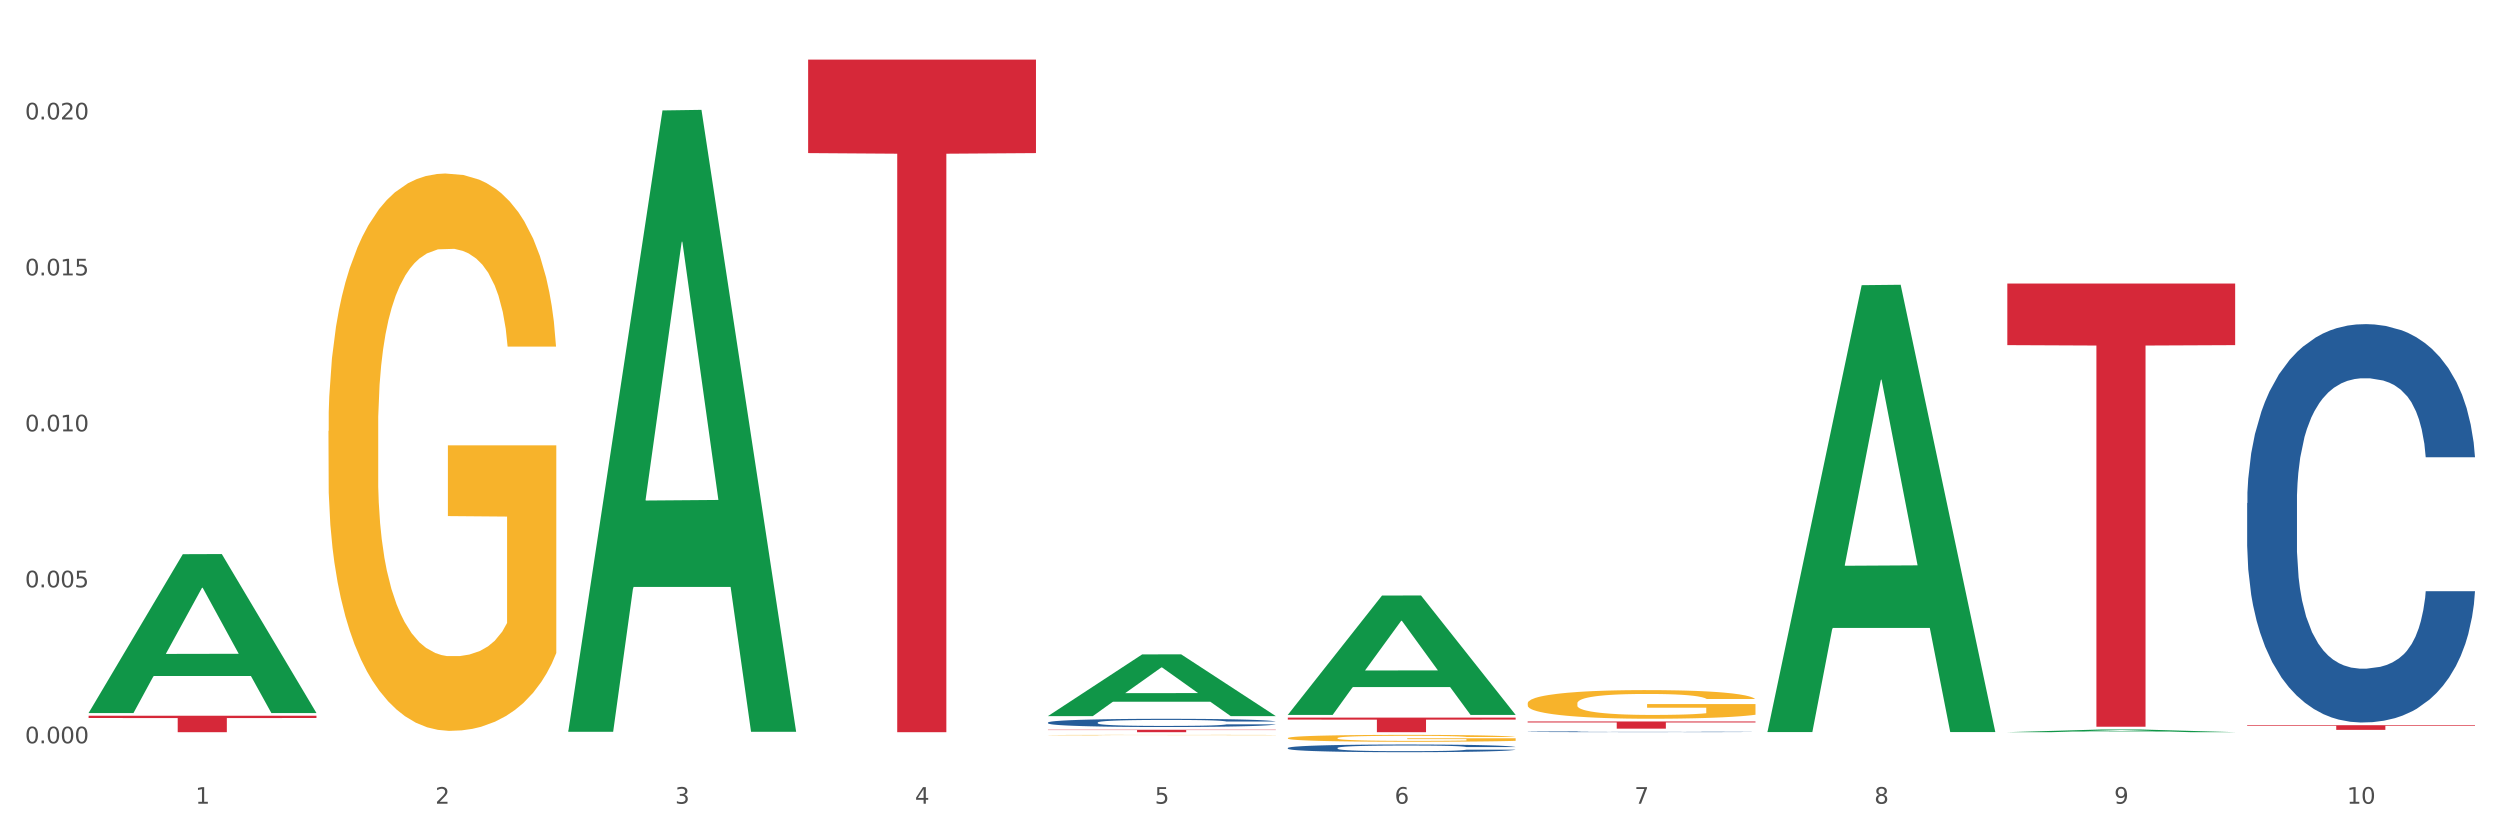
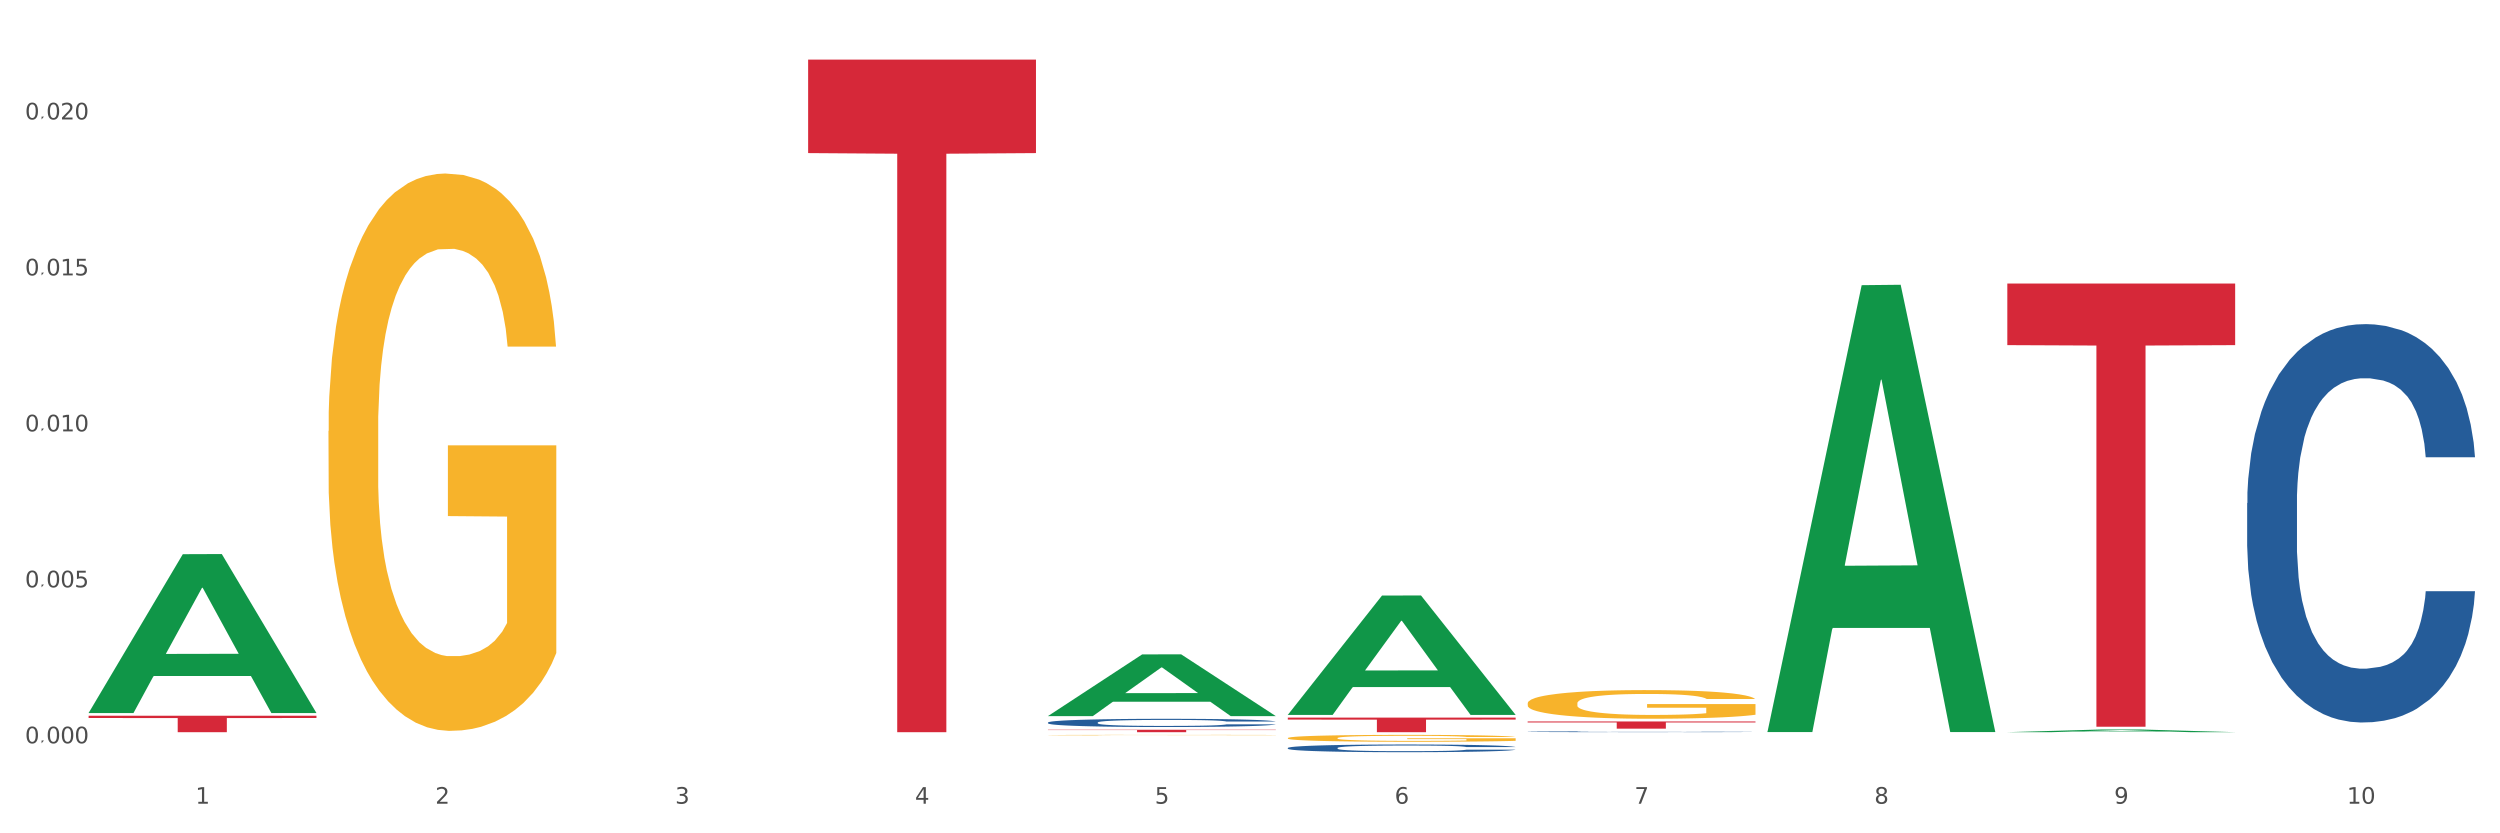
<svg xmlns="http://www.w3.org/2000/svg" xmlns:xlink="http://www.w3.org/1999/xlink" width="1080pt" height="360pt" viewBox="0 0 1080 360" version="1.1">
  <rect x="0" y="0" width="1080" height="360" fill="#333333" stroke="none" />
  <defs>
    <style type="text/css">*{stroke-linejoin: round; stroke-linecap: butt}</style>
  </defs>
  <g id="figure_1">
    <g id="patch_1">
      <path d="M 0 360  L 1080 360  L 1080 0  L 0 0  z " style="fill: #ffffff; stroke: #ffffff; stroke-linejoin: miter" />
    </g>
    <g id="axes_1">
      <g id="matplotlib.axis_1">
        <g id="xtick_1">
          <g id="text_1">
            <g style="fill: #4d4d4d" transform="translate(84.444 347.204) scale(0.096 -0.096)">
              <defs>
                <path id="DejaVuSans-31" d="M 794 531  L 1825 531  L 1825 4091  L 703 3866  L 703 4441  L 1819 4666  L 2450 4666  L 2450 531  L 3481 531  L 3481 0  L 794 0  L 794 531  z " transform="scale(0.016)" />
              </defs>
              <use xlink:href="#DejaVuSans-31" />
            </g>
          </g>
        </g>
        <g id="xtick_2">
          <g id="text_2">
            <g style="fill: #4d4d4d" transform="translate(188.053 347.204) scale(0.096 -0.096)">
              <defs>
                <path id="DejaVuSans-32" d="M 1228 531  L 3431 531  L 3431 0  L 469 0  L 469 531  Q 828 903 1448 1529  Q 2069 2156 2228 2338  Q 2531 2678 2651 2914  Q 2772 3150 2772 3378  Q 2772 3750 2511 3984  Q 2250 4219 1831 4219  Q 1534 4219 1204 4116  Q 875 4013 500 3803  L 500 4441  Q 881 4594 1212 4672  Q 1544 4750 1819 4750  Q 2544 4750 2975 4387  Q 3406 4025 3406 3419  Q 3406 3131 3298 2873  Q 3191 2616 2906 2266  Q 2828 2175 2409 1742  Q 1991 1309 1228 531  z " transform="scale(0.016)" />
              </defs>
              <use xlink:href="#DejaVuSans-32" />
            </g>
          </g>
        </g>
        <g id="xtick_3">
          <g id="text_3">
            <g style="fill: #4d4d4d" transform="translate(291.663 347.204) scale(0.096 -0.096)">
              <defs>
                <path id="DejaVuSans-33" d="M 2597 2516  Q 3050 2419 3304 2112  Q 3559 1806 3559 1356  Q 3559 666 3084 287  Q 2609 -91 1734 -91  Q 1441 -91 1130 -33  Q 819 25 488 141  L 488 750  Q 750 597 1062 519  Q 1375 441 1716 441  Q 2309 441 2620 675  Q 2931 909 2931 1356  Q 2931 1769 2642 2001  Q 2353 2234 1838 2234  L 1294 2234  L 1294 2753  L 1863 2753  Q 2328 2753 2575 2939  Q 2822 3125 2822 3475  Q 2822 3834 2567 4026  Q 2313 4219 1838 4219  Q 1578 4219 1281 4162  Q 984 4106 628 3988  L 628 4550  Q 988 4650 1302 4700  Q 1616 4750 1894 4750  Q 2613 4750 3031 4423  Q 3450 4097 3450 3541  Q 3450 3153 3228 2886  Q 3006 2619 2597 2516  z " transform="scale(0.016)" />
              </defs>
              <use xlink:href="#DejaVuSans-33" />
            </g>
          </g>
        </g>
        <g id="xtick_4">
          <g id="text_4">
            <g style="fill: #4d4d4d" transform="translate(395.273 347.204) scale(0.096 -0.096)">
              <defs>
                <path id="DejaVuSans-34" d="M 2419 4116  L 825 1625  L 2419 1625  L 2419 4116  z M 2253 4666  L 3047 4666  L 3047 1625  L 3713 1625  L 3713 1100  L 3047 1100  L 3047 0  L 2419 0  L 2419 1100  L 313 1100  L 313 1709  L 2253 4666  z " transform="scale(0.016)" />
              </defs>
              <use xlink:href="#DejaVuSans-34" />
            </g>
          </g>
        </g>
        <g id="xtick_5">
          <g id="text_5">
            <g style="fill: #4d4d4d" transform="translate(498.883 347.204) scale(0.096 -0.096)">
              <defs>
                <path id="DejaVuSans-35" d="M 691 4666  L 3169 4666  L 3169 4134  L 1269 4134  L 1269 2991  Q 1406 3038 1543 3061  Q 1681 3084 1819 3084  Q 2600 3084 3056 2656  Q 3513 2228 3513 1497  Q 3513 744 3044 326  Q 2575 -91 1722 -91  Q 1428 -91 1123 -41  Q 819 9 494 109  L 494 744  Q 775 591 1075 516  Q 1375 441 1709 441  Q 2250 441 2565 725  Q 2881 1009 2881 1497  Q 2881 1984 2565 2268  Q 2250 2553 1709 2553  Q 1456 2553 1204 2497  Q 953 2441 691 2322  L 691 4666  z " transform="scale(0.016)" />
              </defs>
              <use xlink:href="#DejaVuSans-35" />
            </g>
          </g>
        </g>
        <g id="xtick_6">
          <g id="text_6">
            <g style="fill: #4d4d4d" transform="translate(602.492 347.204) scale(0.096 -0.096)">
              <defs>
                <path id="DejaVuSans-36" d="M 2113 2584  Q 1688 2584 1439 2293  Q 1191 2003 1191 1497  Q 1191 994 1439 701  Q 1688 409 2113 409  Q 2538 409 2786 701  Q 3034 994 3034 1497  Q 3034 2003 2786 2293  Q 2538 2584 2113 2584  z M 3366 4563  L 3366 3988  Q 3128 4100 2886 4159  Q 2644 4219 2406 4219  Q 1781 4219 1451 3797  Q 1122 3375 1075 2522  Q 1259 2794 1537 2939  Q 1816 3084 2150 3084  Q 2853 3084 3261 2657  Q 3669 2231 3669 1497  Q 3669 778 3244 343  Q 2819 -91 2113 -91  Q 1303 -91 875 529  Q 447 1150 447 2328  Q 447 3434 972 4092  Q 1497 4750 2381 4750  Q 2619 4750 2861 4703  Q 3103 4656 3366 4563  z " transform="scale(0.016)" />
              </defs>
              <use xlink:href="#DejaVuSans-36" />
            </g>
          </g>
        </g>
        <g id="xtick_7">
          <g id="text_7">
            <g style="fill: #4d4d4d" transform="translate(706.102 347.204) scale(0.096 -0.096)">
              <defs>
                <path id="DejaVuSans-37" d="M 525 4666  L 3525 4666  L 3525 4397  L 1831 0  L 1172 0  L 2766 4134  L 525 4134  L 525 4666  z " transform="scale(0.016)" />
              </defs>
              <use xlink:href="#DejaVuSans-37" />
            </g>
          </g>
        </g>
        <g id="xtick_8">
          <g id="text_8">
            <g style="fill: #4d4d4d" transform="translate(809.712 347.204) scale(0.096 -0.096)">
              <defs>
                <path id="DejaVuSans-38" d="M 2034 2216  Q 1584 2216 1326 1975  Q 1069 1734 1069 1313  Q 1069 891 1326 650  Q 1584 409 2034 409  Q 2484 409 2743 651  Q 3003 894 3003 1313  Q 3003 1734 2745 1975  Q 2488 2216 2034 2216  z M 1403 2484  Q 997 2584 770 2862  Q 544 3141 544 3541  Q 544 4100 942 4425  Q 1341 4750 2034 4750  Q 2731 4750 3128 4425  Q 3525 4100 3525 3541  Q 3525 3141 3298 2862  Q 3072 2584 2669 2484  Q 3125 2378 3379 2068  Q 3634 1759 3634 1313  Q 3634 634 3220 271  Q 2806 -91 2034 -91  Q 1263 -91 848 271  Q 434 634 434 1313  Q 434 1759 690 2068  Q 947 2378 1403 2484  z M 1172 3481  Q 1172 3119 1398 2916  Q 1625 2713 2034 2713  Q 2441 2713 2670 2916  Q 2900 3119 2900 3481  Q 2900 3844 2670 4047  Q 2441 4250 2034 4250  Q 1625 4250 1398 4047  Q 1172 3844 1172 3481  z " transform="scale(0.016)" />
              </defs>
              <use xlink:href="#DejaVuSans-38" />
            </g>
          </g>
        </g>
        <g id="xtick_9">
          <g id="text_9">
            <g style="fill: #4d4d4d" transform="translate(913.322 347.204) scale(0.096 -0.096)">
              <defs>
                <path id="DejaVuSans-39" d="M 703 97  L 703 672  Q 941 559 1184 500  Q 1428 441 1663 441  Q 2288 441 2617 861  Q 2947 1281 2994 2138  Q 2813 1869 2534 1725  Q 2256 1581 1919 1581  Q 1219 1581 811 2004  Q 403 2428 403 3163  Q 403 3881 828 4315  Q 1253 4750 1959 4750  Q 2769 4750 3195 4129  Q 3622 3509 3622 2328  Q 3622 1225 3098 567  Q 2575 -91 1691 -91  Q 1453 -91 1209 -44  Q 966 3 703 97  z M 1959 2075  Q 2384 2075 2632 2365  Q 2881 2656 2881 3163  Q 2881 3666 2632 3958  Q 2384 4250 1959 4250  Q 1534 4250 1286 3958  Q 1038 3666 1038 3163  Q 1038 2656 1286 2365  Q 1534 2075 1959 2075  z " transform="scale(0.016)" />
              </defs>
              <use xlink:href="#DejaVuSans-39" />
            </g>
          </g>
        </g>
        <g id="xtick_10">
          <g id="text_10">
            <g style="fill: #4d4d4d" transform="translate(1013.877 347.204) scale(0.096 -0.096)">
              <defs>
                <path id="DejaVuSans-30" d="M 2034 4250  Q 1547 4250 1301 3770  Q 1056 3291 1056 2328  Q 1056 1369 1301 889  Q 1547 409 2034 409  Q 2525 409 2770 889  Q 3016 1369 3016 2328  Q 3016 3291 2770 3770  Q 2525 4250 2034 4250  z M 2034 4750  Q 2819 4750 3233 4129  Q 3647 3509 3647 2328  Q 3647 1150 3233 529  Q 2819 -91 2034 -91  Q 1250 -91 836 529  Q 422 1150 422 2328  Q 422 3509 836 4129  Q 1250 4750 2034 4750  z " transform="scale(0.016)" />
              </defs>
              <use xlink:href="#DejaVuSans-31" />
              <use xlink:href="#DejaVuSans-30" transform="translate(63.623 0)" />
            </g>
          </g>
        </g>
        <g id="xtick_11" />
        <g id="xtick_12" />
        <g id="xtick_13" />
        <g id="xtick_14" />
        <g id="xtick_15" />
        <g id="xtick_16" />
        <g id="xtick_17" />
        <g id="xtick_18" />
        <g id="xtick_19" />
      </g>
      <g id="matplotlib.axis_2">
        <g id="ytick_1">
          <g id="text_11">
            <g style="fill: #4d4d4d" transform="translate(10.8 321.113) scale(0.096 -0.096)">
              <defs>
-                 <path id="DejaVuSans-2e" d="M 684 794  L 1344 794  L 1344 0  L 684 0  L 684 794  z " transform="scale(0.016)" />
+                 <path id="DejaVuSans-2e" d="M 684 794  L 1344 794  L 684 0  L 684 794  z " transform="scale(0.016)" />
              </defs>
              <use xlink:href="#DejaVuSans-30" />
              <use xlink:href="#DejaVuSans-2e" transform="translate(63.623 0)" />
              <use xlink:href="#DejaVuSans-30" transform="translate(95.41 0)" />
              <use xlink:href="#DejaVuSans-30" transform="translate(159.033 0)" />
              <use xlink:href="#DejaVuSans-30" transform="translate(222.656 0)" />
            </g>
          </g>
        </g>
        <g id="ytick_2">
          <g id="text_12">
            <g style="fill: #4d4d4d" transform="translate(10.8 253.735) scale(0.096 -0.096)">
              <use xlink:href="#DejaVuSans-30" />
              <use xlink:href="#DejaVuSans-2e" transform="translate(63.623 0)" />
              <use xlink:href="#DejaVuSans-30" transform="translate(95.41 0)" />
              <use xlink:href="#DejaVuSans-30" transform="translate(159.033 0)" />
              <use xlink:href="#DejaVuSans-35" transform="translate(222.656 0)" />
            </g>
          </g>
        </g>
        <g id="ytick_3">
          <g id="text_13">
            <g style="fill: #4d4d4d" transform="translate(10.8 186.357) scale(0.096 -0.096)">
              <use xlink:href="#DejaVuSans-30" />
              <use xlink:href="#DejaVuSans-2e" transform="translate(63.623 0)" />
              <use xlink:href="#DejaVuSans-30" transform="translate(95.41 0)" />
              <use xlink:href="#DejaVuSans-31" transform="translate(159.033 0)" />
              <use xlink:href="#DejaVuSans-30" transform="translate(222.656 0)" />
            </g>
          </g>
        </g>
        <g id="ytick_4">
          <g id="text_14">
            <g style="fill: #4d4d4d" transform="translate(10.8 118.98) scale(0.096 -0.096)">
              <use xlink:href="#DejaVuSans-30" />
              <use xlink:href="#DejaVuSans-2e" transform="translate(63.623 0)" />
              <use xlink:href="#DejaVuSans-30" transform="translate(95.41 0)" />
              <use xlink:href="#DejaVuSans-31" transform="translate(159.033 0)" />
              <use xlink:href="#DejaVuSans-35" transform="translate(222.656 0)" />
            </g>
          </g>
        </g>
        <g id="ytick_5">
          <g id="text_15">
            <g style="fill: #4d4d4d" transform="translate(10.8 51.602) scale(0.096 -0.096)">
              <use xlink:href="#DejaVuSans-30" />
              <use xlink:href="#DejaVuSans-2e" transform="translate(63.623 0)" />
              <use xlink:href="#DejaVuSans-30" transform="translate(95.41 0)" />
              <use xlink:href="#DejaVuSans-32" transform="translate(159.033 0)" />
              <use xlink:href="#DejaVuSans-30" transform="translate(222.656 0)" />
            </g>
          </g>
        </g>
        <g id="ytick_6" />
        <g id="ytick_7" />
        <g id="ytick_8" />
        <g id="ytick_9" />
      </g>
      <g id="PolyCollection_1">
        <path d="M 38.283 307.906  L 38.384 307.842  L 78.974 239.411  L 95.818 239.346  L 136.712 308.035  L 117.229 308.035  L 108.401 292.04  L 66.493 292.04  L 66.188 292.298  L 57.664 308.035  L 38.283 308.035  L 38.283 307.906  L 71.769 282.495  L 103.125 282.43  L 87.599 253.987  L 87.396 253.858  L 87.193 254.052  L 71.668 282.43  L 71.769 282.495  L 38.283 307.906  z " clip-path="url(#p5fa7849afd)" style="fill: #109648" />
-         <path d="M 970.771 313.292  L 1069.2 313.292  L 1069.2 313.571  L 1030.481 313.573  L 1030.481 315.296  L 1009.256 315.296  L 1009.256 313.573  L 970.771 313.571  L 970.771 313.294  L 970.771 313.292  z " clip-path="url(#p5fa7849afd)" style="fill: #d62839" />
        <path d="M 867.161 122.485  L 965.59 122.485  L 965.59 149.094  L 926.872 149.274  L 926.872 313.963  L 905.646 313.963  L 905.646 149.274  L 867.161 149.094  L 867.161 122.664  L 867.161 122.485  z " clip-path="url(#p5fa7849afd)" style="fill: #d62839" />
        <path d="M 659.941 311.668  L 758.371 311.668  L 758.371 312.101  L 719.652 312.104  L 719.652 314.778  L 698.427 314.778  L 698.427 312.104  L 659.941 312.101  L 659.941 311.671  L 659.941 311.668  z " clip-path="url(#p5fa7849afd)" style="fill: #d62839" />
        <path d="M 556.332 310.004  L 654.761 310.004  L 654.761 310.879  L 616.042 310.885  L 616.042 316.299  L 594.817 316.299  L 594.817 310.885  L 556.332 310.879  L 556.332 310.01  L 556.332 310.004  z " clip-path="url(#p5fa7849afd)" style="fill: #d62839" />
        <path d="M 452.722 315.242  L 551.151 315.242  L 551.151 315.389  L 512.433 315.39  L 512.433 316.299  L 491.207 316.299  L 491.207 315.39  L 452.722 315.389  L 452.722 315.243  L 452.722 315.242  z " clip-path="url(#p5fa7849afd)" style="fill: #d62839" />
        <path d="M 349.112 25.759  L 447.542 25.759  L 447.542 66.135  L 408.823 66.408  L 408.823 316.299  L 387.598 316.299  L 387.598 66.408  L 349.112 66.135  L 349.112 26.032  L 349.112 25.759  z " clip-path="url(#p5fa7849afd)" style="fill: #d62839" />
        <path d="M 38.283 309.202  L 136.712 309.202  L 136.712 310.188  L 97.994 310.195  L 97.994 316.299  L 76.768 316.299  L 76.768 310.195  L 38.283 310.188  L 38.283 309.209  L 38.283 309.202  z " clip-path="url(#p5fa7849afd)" style="fill: #d62839" />
        <path d="M 452.722 312.121  L 452.838 312.118  L 452.838 312.027  L 453.187 311.904  L 454.467 311.677  L 456.096 311.505  L 458.888 311.304  L 460.401 311.22  L 462.379 311.126  L 466.451 310.973  L 471.105 310.844  L 474.362 310.772  L 476.806 310.727  L 482.274 310.646  L 485.415 310.61  L 488.673 310.581  L 491.465 310.561  L 496.119 310.539  L 499.842 310.529  L 504.147 310.526  L 507.754 310.529  L 512.524 310.542  L 519.505 310.581  L 522.181 310.604  L 525.788 310.643  L 529.511 310.694  L 532.536 310.746  L 536.026 310.821  L 539.633 310.918  L 543.123 311.041  L 545.567 311.155  L 547.545 311.275  L 549.29 311.421  L 550.57 311.579  L 551.151 311.712  L 529.86 311.712  L 529.278 311.592  L 528.115 311.463  L 526.951 311.375  L 525.671 311.304  L 523.693 311.223  L 521.948 311.171  L 519.04 311.109  L 516.364 311.07  L 514.153 311.048  L 511.477 311.028  L 505.776 311.009  L 501.704 311.009  L 499.144 311.015  L 496.003 311.032  L 493.327 311.054  L 490.186 311.093  L 487.742 311.135  L 485.299 311.19  L 483.903 311.229  L 481.809 311.301  L 480.412 311.359  L 478.551 311.459  L 477.504 311.531  L 475.642 311.716  L 474.828 311.852  L 474.479 311.946  L 474.246 312.049  L 474.246 312.555  L 474.944 312.782  L 475.526 312.879  L 476.457 312.99  L 478.202 313.132  L 480.762 313.272  L 483.438 313.372  L 485.648 313.434  L 487.742 313.479  L 489.837 313.515  L 492.396 313.547  L 494.49 313.567  L 497.632 313.586  L 501.355 313.596  L 504.264 313.596  L 510.197 313.58  L 512.873 313.563  L 515.433 313.541  L 518.225 313.505  L 520.436 313.466  L 521.716 313.437  L 523.81 313.375  L 525.439 313.311  L 526.835 313.236  L 527.766 313.171  L 528.813 313.074  L 529.627 312.964  L 529.86 312.905  L 551.151 312.905  L 550.686 313.022  L 549.871 313.135  L 548.243 313.288  L 546.963 313.375  L 544.985 313.482  L 542.891 313.573  L 539.982 313.674  L 537.306 313.748  L 534.514 313.813  L 531.489 313.871  L 526.02 313.952  L 524.042 313.975  L 519.854 314.014  L 516.596 314.037  L 511.826 314.059  L 506.94 314.072  L 501.82 314.076  L 497.283 314.069  L 492.28 314.05  L 489.138 314.03  L 485.648 314.001  L 481.576 313.956  L 477.737 313.901  L 474.13 313.836  L 470.756 313.761  L 467.614 313.677  L 463.542 313.537  L 460.517 313.401  L 458.307 313.275  L 456.794 313.168  L 455.282 313.032  L 454.467 312.938  L 453.187 312.711  L 452.722 312.5  L 452.722 312.121  z " clip-path="url(#p5fa7849afd)" style="fill: #255c99" />
        <path d="M 556.332 323.116  L 556.448 323.113  L 556.448 323.028  L 556.797 322.912  L 558.077 322.7  L 559.706 322.538  L 562.498 322.35  L 564.011 322.271  L 565.989 322.183  L 570.061 322.04  L 574.715 321.918  L 577.972 321.851  L 580.415 321.809  L 585.884 321.733  L 589.025 321.699  L 592.283 321.672  L 595.075 321.654  L 599.729 321.632  L 603.452 321.623  L 607.757 321.62  L 611.364 321.623  L 616.134 321.635  L 623.115 321.672  L 625.791 321.693  L 629.397 321.73  L 633.121 321.778  L 636.146 321.827  L 639.636 321.897  L 643.243 321.988  L 646.733 322.104  L 649.176 322.21  L 651.154 322.323  L 652.899 322.459  L 654.179 322.608  L 654.761 322.733  L 633.47 322.733  L 632.888 322.62  L 631.724 322.499  L 630.561 322.417  L 629.281 322.35  L 627.303 322.274  L 625.558 322.225  L 622.649 322.167  L 619.973 322.131  L 617.763 322.11  L 615.087 322.091  L 609.386 322.073  L 605.314 322.073  L 602.754 322.079  L 599.613 322.094  L 596.937 322.116  L 593.795 322.152  L 591.352 322.192  L 588.909 322.243  L 587.513 322.28  L 585.418 322.347  L 584.022 322.402  L 582.161 322.496  L 581.114 322.563  L 579.252 322.736  L 578.438 322.864  L 578.089 322.952  L 577.856 323.049  L 577.856 323.524  L 578.554 323.736  L 579.136 323.828  L 580.066 323.931  L 581.812 324.065  L 584.371 324.195  L 587.047 324.29  L 589.258 324.347  L 591.352 324.39  L 593.446 324.423  L 596.006 324.454  L 598.1 324.472  L 601.242 324.49  L 604.965 324.5  L 607.873 324.5  L 613.807 324.484  L 616.483 324.469  L 619.043 324.448  L 621.835 324.414  L 624.045 324.378  L 625.325 324.351  L 627.42 324.293  L 629.048 324.232  L 630.445 324.162  L 631.375 324.101  L 632.422 324.01  L 633.237 323.907  L 633.47 323.852  L 654.761 323.852  L 654.296 323.961  L 653.481 324.068  L 651.852 324.211  L 650.573 324.293  L 648.595 324.393  L 646.5 324.478  L 643.592 324.572  L 640.916 324.642  L 638.123 324.703  L 635.098 324.758  L 629.63 324.834  L 627.652 324.855  L 623.464 324.892  L 620.206 324.913  L 615.436 324.934  L 610.549 324.946  L 605.43 324.95  L 600.893 324.943  L 595.89 324.925  L 592.748 324.907  L 589.258 324.88  L 585.186 324.837  L 581.346 324.785  L 577.74 324.725  L 574.365 324.655  L 571.224 324.576  L 567.152 324.445  L 564.127 324.317  L 561.916 324.198  L 560.404 324.098  L 558.891 323.97  L 558.077 323.882  L 556.797 323.669  L 556.332 323.472  L 556.332 323.116  z " clip-path="url(#p5fa7849afd)" style="fill: #255c99" />
        <path d="M 659.941 316.104  L 660.058 316.104  L 660.058 316.095  L 660.407 316.082  L 661.687 316.06  L 663.316 316.042  L 666.108 316.022  L 667.62 316.014  L 669.598 316.005  L 673.67 315.989  L 678.324 315.976  L 681.582 315.969  L 684.025 315.965  L 689.494 315.957  L 692.635 315.953  L 695.893 315.95  L 698.685 315.948  L 703.339 315.946  L 707.062 315.945  L 711.367 315.945  L 714.973 315.945  L 719.744 315.946  L 726.724 315.95  L 729.4 315.952  L 733.007 315.956  L 736.73 315.962  L 739.755 315.967  L 743.246 315.974  L 746.852 315.984  L 750.343 315.996  L 752.786 316.007  L 754.764 316.019  L 756.509 316.034  L 757.789 316.05  L 758.371 316.063  L 737.079 316.063  L 736.498 316.051  L 735.334 316.038  L 734.171 316.029  L 732.891 316.022  L 730.913 316.014  L 729.168 316.009  L 726.259 316.003  L 723.583 315.999  L 721.373 315.997  L 718.697 315.995  L 712.996 315.993  L 708.923 315.993  L 706.364 315.994  L 703.222 315.995  L 700.546 315.997  L 697.405 316.001  L 694.962 316.006  L 692.519 316.011  L 691.122 316.015  L 689.028 316.022  L 687.632 316.028  L 685.77 316.038  L 684.723 316.045  L 682.862 316.063  L 682.047 316.077  L 681.698 316.086  L 681.466 316.097  L 681.466 316.147  L 682.164 316.17  L 682.745 316.18  L 683.676 316.191  L 685.421 316.205  L 687.981 316.219  L 690.657 316.229  L 692.868 316.235  L 694.962 316.239  L 697.056 316.243  L 699.616 316.246  L 701.71 316.248  L 704.851 316.25  L 708.574 316.251  L 711.483 316.251  L 717.417 316.249  L 720.093 316.248  L 722.652 316.246  L 725.445 316.242  L 727.655 316.238  L 728.935 316.235  L 731.029 316.229  L 732.658 316.223  L 734.054 316.215  L 734.985 316.209  L 736.032 316.199  L 736.847 316.188  L 737.079 316.182  L 758.371 316.182  L 757.905 316.194  L 757.091 316.205  L 755.462 316.22  L 754.182 316.229  L 752.204 316.24  L 750.11 316.249  L 747.201 316.259  L 744.526 316.266  L 741.733 316.273  L 738.708 316.279  L 733.24 316.287  L 731.262 316.289  L 727.074 316.293  L 723.816 316.295  L 719.046 316.297  L 714.159 316.299  L 709.04 316.299  L 704.502 316.298  L 699.499 316.296  L 696.358 316.294  L 692.868 316.292  L 688.795 316.287  L 684.956 316.281  L 681.349 316.275  L 677.975 316.268  L 674.834 316.259  L 670.762 316.245  L 667.737 316.232  L 665.526 316.219  L 664.014 316.208  L 662.501 316.195  L 661.687 316.185  L 660.407 316.163  L 659.941 316.142  L 659.941 316.104  z " clip-path="url(#p5fa7849afd)" style="fill: #255c99" />
        <path d="M 970.771 217.347  L 970.887 217.19  L 970.887 212.789  L 971.236 206.816  L 972.516 195.813  L 974.145 187.483  L 976.937 177.738  L 978.45 173.651  L 980.428 169.093  L 984.5 161.706  L 989.154 155.418  L 992.411 151.961  L 994.854 149.76  L 1000.323 145.831  L 1003.464 144.102  L 1006.722 142.687  L 1009.514 141.744  L 1014.168 140.644  L 1017.891 140.172  L 1022.196 140.015  L 1025.803 140.172  L 1030.573 140.801  L 1037.554 142.687  L 1040.23 143.787  L 1043.836 145.673  L 1047.56 148.188  L 1050.585 150.703  L 1054.075 154.318  L 1057.682 159.034  L 1061.172 165.006  L 1063.615 170.508  L 1065.593 176.323  L 1067.338 183.396  L 1068.618 191.098  L 1069.2 197.542  L 1047.909 197.542  L 1047.327 191.727  L 1046.163 185.44  L 1045 181.196  L 1043.72 177.738  L 1041.742 173.808  L 1039.997 171.294  L 1037.088 168.307  L 1034.412 166.421  L 1032.202 165.321  L 1029.526 164.378  L 1023.825 163.435  L 1019.753 163.435  L 1017.193 163.749  L 1014.052 164.535  L 1011.376 165.635  L 1008.234 167.521  L 1005.791 169.565  L 1003.348 172.237  L 1001.952 174.123  L 999.857 177.581  L 998.461 180.41  L 996.6 185.282  L 995.553 188.74  L 993.691 197.699  L 992.877 204.301  L 992.528 208.859  L 992.295 213.889  L 992.295 238.409  L 992.993 249.411  L 993.575 254.127  L 994.505 259.471  L 996.251 266.386  L 998.81 273.145  L 1001.486 278.018  L 1003.697 281.004  L 1005.791 283.205  L 1007.885 284.934  L 1010.445 286.505  L 1012.539 287.448  L 1015.681 288.391  L 1019.404 288.863  L 1022.312 288.863  L 1028.246 288.077  L 1030.922 287.291  L 1033.482 286.191  L 1036.274 284.462  L 1038.484 282.576  L 1039.764 281.161  L 1041.859 278.175  L 1043.487 275.031  L 1044.884 271.416  L 1045.814 268.273  L 1046.861 263.557  L 1047.676 258.213  L 1047.909 255.384  L 1069.2 255.384  L 1068.735 261.042  L 1067.92 266.544  L 1066.291 273.931  L 1065.012 278.175  L 1063.034 283.362  L 1060.939 287.763  L 1058.031 292.635  L 1055.355 296.25  L 1052.562 299.394  L 1049.537 302.223  L 1044.069 306.153  L 1042.091 307.253  L 1037.903 309.139  L 1034.645 310.239  L 1029.875 311.339  L 1024.988 311.968  L 1019.869 312.125  L 1015.332 311.811  L 1010.329 310.868  L 1007.187 309.925  L 1003.697 308.51  L 999.625 306.31  L 995.785 303.638  L 992.179 300.494  L 988.804 296.879  L 985.663 292.792  L 981.591 286.034  L 978.566 279.432  L 976.355 273.302  L 974.843 268.115  L 973.33 261.514  L 972.516 256.956  L 971.236 245.953  L 970.771 235.737  L 970.771 217.347  z " clip-path="url(#p5fa7849afd)" style="fill: #255c99" />
        <path d="M 659.941 303.842  L 660.058 303.831  L 660.058 303.424  L 660.29 303.073  L 661.452 302.225  L 663.195 301.524  L 664.474 301.151  L 665.752 300.846  L 667.263 300.541  L 669.122 300.224  L 672.492 299.761  L 674.584 299.523  L 677.14 299.274  L 681.789 298.913  L 685.159 298.709  L 688.645 298.54  L 694.339 298.336  L 698.058 298.246  L 702.009 298.178  L 706.774 298.133  L 710.376 298.121  L 718.279 298.155  L 725.019 298.257  L 728.273 298.336  L 732.456 298.472  L 734.664 298.562  L 738.267 298.743  L 741.985 298.98  L 744.542 299.184  L 748.377 299.568  L 751.282 299.953  L 753.955 300.428  L 755.349 300.756  L 756.395 301.061  L 757.325 301.411  L 758.255 301.965  L 737.337 301.965  L 736.523 301.57  L 735.245 301.197  L 733.386 300.835  L 731.759 300.609  L 728.97 300.326  L 726.413 300.145  L 723.74 300.009  L 720.487 299.896  L 717.93 299.84  L 714.327 299.795  L 707.239 299.806  L 702.474 299.896  L 699.22 300.009  L 697.128 300.111  L 695.269 300.224  L 693.177 300.382  L 690.737 300.62  L 688.994 300.835  L 687.251 301.106  L 685.856 301.377  L 684.578 301.694  L 683.532 302.033  L 682.719 302.384  L 682.021 302.813  L 681.44 303.526  L 681.44 305.075  L 681.673 305.425  L 682.254 305.889  L 682.951 306.239  L 684.113 306.658  L 685.159 306.94  L 687.134 307.347  L 689.342 307.686  L 691.086 307.901  L 692.829 308.082  L 695.85 308.331  L 699.22 308.534  L 702.125 308.659  L 706.077 308.772  L 708.749 308.817  L 711.074 308.84  L 716.768 308.84  L 720.835 308.806  L 725.367 308.727  L 728.854 308.625  L 731.759 308.5  L 735.013 308.297  L 737.104 308.105  L 737.104 305.742  L 711.538 305.73  L 711.538 304.159  L 758.371 304.159  L 758.371 308.772  L 756.395 309.009  L 754.187 309.224  L 751.863 309.416  L 748.377 309.654  L 744.193 309.88  L 740.475 310.038  L 736.523 310.174  L 731.875 310.298  L 725.832 310.411  L 722.113 310.456  L 717.465 310.49  L 712.003 310.502  L 707.239 310.479  L 702.59 310.423  L 697.71 310.321  L 692.945 310.174  L 689.342 310.027  L 685.74 309.846  L 681.905 309.608  L 678.884 309.382  L 676.559 309.179  L 674.003 308.919  L 671.214 308.58  L 669.122 308.274  L 667.263 307.958  L 665.287 307.551  L 663.893 307.2  L 662.498 306.759  L 661.685 306.431  L 660.755 305.923  L 660.058 305.21  L 659.941 303.842  z " clip-path="url(#p5fa7849afd)" style="fill: #f7b32b" />
        <path d="M 556.332 318.846  L 556.448 318.844  L 556.448 318.745  L 556.68 318.661  L 557.842 318.456  L 559.586 318.287  L 560.864 318.197  L 562.142 318.123  L 563.653 318.05  L 565.512 317.973  L 568.882 317.861  L 570.974 317.804  L 573.531 317.744  L 578.179 317.657  L 581.549 317.608  L 585.035 317.567  L 590.73 317.518  L 594.448 317.496  L 598.4 317.479  L 603.164 317.469  L 606.767 317.466  L 614.669 317.474  L 621.409 317.499  L 624.663 317.518  L 628.846 317.55  L 631.054 317.572  L 634.657 317.616  L 638.375 317.673  L 640.932 317.722  L 644.767 317.815  L 647.672 317.908  L 650.345 318.022  L 651.74 318.101  L 652.785 318.175  L 653.715 318.26  L 654.645 318.393  L 633.727 318.393  L 632.914 318.298  L 631.635 318.208  L 629.776 318.121  L 628.149 318.066  L 625.36 317.998  L 622.803 317.954  L 620.131 317.921  L 616.877 317.894  L 614.32 317.88  L 610.718 317.87  L 603.629 317.872  L 598.864 317.894  L 595.61 317.921  L 593.519 317.946  L 591.659 317.973  L 589.568 318.011  L 587.127 318.069  L 585.384 318.121  L 583.641 318.186  L 582.246 318.252  L 580.968 318.328  L 579.922 318.41  L 579.109 318.494  L 578.412 318.598  L 577.83 318.77  L 577.83 319.144  L 578.063 319.228  L 578.644 319.34  L 579.341 319.425  L 580.503 319.526  L 581.549 319.594  L 583.525 319.692  L 585.733 319.774  L 587.476 319.826  L 589.219 319.869  L 592.24 319.929  L 595.61 319.979  L 598.516 320.009  L 602.467 320.036  L 605.14 320.047  L 607.464 320.052  L 613.158 320.052  L 617.225 320.044  L 621.758 320.025  L 625.244 320  L 628.149 319.97  L 631.403 319.921  L 633.495 319.875  L 633.495 319.305  L 607.929 319.302  L 607.929 318.923  L 654.761 318.923  L 654.761 320.036  L 652.785 320.093  L 650.577 320.145  L 648.253 320.191  L 644.767 320.249  L 640.583 320.303  L 636.865 320.341  L 632.914 320.374  L 628.265 320.404  L 622.222 320.432  L 618.504 320.442  L 613.855 320.451  L 608.394 320.453  L 603.629 320.448  L 598.981 320.434  L 594.1 320.41  L 589.335 320.374  L 585.733 320.339  L 582.13 320.295  L 578.295 320.238  L 575.274 320.183  L 572.95 320.134  L 570.393 320.071  L 567.604 319.99  L 565.512 319.916  L 563.653 319.839  L 561.677 319.741  L 560.283 319.657  L 558.888 319.55  L 558.075 319.471  L 557.145 319.348  L 556.448 319.176  L 556.332 318.846  z " clip-path="url(#p5fa7849afd)" style="fill: #f7b32b" />
        <path d="M 452.722 317.562  L 452.838 317.562  L 452.838 317.555  L 453.071 317.549  L 454.233 317.535  L 455.976 317.523  L 457.254 317.517  L 458.532 317.512  L 460.043 317.507  L 461.903 317.501  L 465.273 317.493  L 467.364 317.489  L 469.921 317.485  L 474.569 317.479  L 477.939 317.476  L 481.426 317.473  L 487.12 317.469  L 490.839 317.468  L 494.79 317.467  L 499.554 317.466  L 503.157 317.466  L 511.059 317.466  L 517.799 317.468  L 521.053 317.469  L 525.237 317.472  L 527.445 317.473  L 531.047 317.476  L 534.766 317.48  L 537.322 317.484  L 541.157 317.49  L 544.062 317.497  L 546.735 317.505  L 548.13 317.51  L 549.176 317.515  L 550.105 317.521  L 551.035 317.531  L 530.117 317.531  L 529.304 317.524  L 528.026 317.518  L 526.166 317.512  L 524.539 317.508  L 521.75 317.503  L 519.194 317.5  L 516.521 317.498  L 513.267 317.496  L 510.71 317.495  L 507.108 317.494  L 500.019 317.494  L 495.255 317.496  L 492.001 317.498  L 489.909 317.499  L 488.05 317.501  L 485.958 317.504  L 483.517 317.508  L 481.774 317.512  L 480.031 317.516  L 478.637 317.521  L 477.358 317.526  L 476.312 317.532  L 475.499 317.538  L 474.802 317.545  L 474.221 317.557  L 474.221 317.583  L 474.453 317.589  L 475.034 317.597  L 475.731 317.603  L 476.894 317.61  L 477.939 317.615  L 479.915 317.622  L 482.123 317.627  L 483.866 317.631  L 485.609 317.634  L 488.631 317.638  L 492.001 317.642  L 494.906 317.644  L 498.857 317.646  L 501.53 317.646  L 503.854 317.647  L 509.548 317.647  L 513.616 317.646  L 518.148 317.645  L 521.634 317.643  L 524.539 317.641  L 527.793 317.638  L 529.885 317.634  L 529.885 317.595  L 504.319 317.594  L 504.319 317.568  L 551.151 317.568  L 551.151 317.646  L 549.176 317.65  L 546.968 317.653  L 544.644 317.657  L 541.157 317.661  L 536.974 317.664  L 533.255 317.667  L 529.304 317.669  L 524.656 317.672  L 518.613 317.673  L 514.894 317.674  L 510.246 317.675  L 504.784 317.675  L 500.019 317.675  L 495.371 317.674  L 490.49 317.672  L 485.725 317.669  L 482.123 317.667  L 478.52 317.664  L 474.686 317.66  L 471.664 317.656  L 469.34 317.653  L 466.783 317.648  L 463.994 317.642  L 461.903 317.637  L 460.043 317.632  L 458.068 317.625  L 456.673 317.619  L 455.279 317.612  L 454.465 317.606  L 453.535 317.598  L 452.838 317.586  L 452.722 317.562  z " clip-path="url(#p5fa7849afd)" style="fill: #f7b32b" />
        <path d="M 141.893 186.221  L 142.009 186.001  L 142.009 178.085  L 142.241 171.268  L 143.403 154.775  L 145.147 141.141  L 146.425 133.885  L 147.703 127.947  L 149.214 122.01  L 151.073 115.853  L 154.443 106.837  L 156.535 102.219  L 159.092 97.381  L 163.74 90.344  L 167.11 86.386  L 170.596 83.087  L 176.291 79.129  L 180.009 77.37  L 183.961 76.051  L 188.725 75.171  L 192.328 74.951  L 200.23 75.611  L 206.97 77.59  L 210.224 79.129  L 214.407 81.768  L 216.615 83.527  L 220.218 87.046  L 223.937 91.664  L 226.493 95.622  L 230.328 103.098  L 233.233 110.575  L 235.906 119.811  L 237.301 126.188  L 238.346 132.125  L 239.276 138.942  L 240.206 149.718  L 219.288 149.718  L 218.475 142.021  L 217.196 134.764  L 215.337 127.727  L 213.71 123.329  L 210.921 117.832  L 208.364 114.313  L 205.692 111.675  L 202.438 109.476  L 199.881 108.376  L 196.279 107.497  L 189.19 107.716  L 184.425 109.476  L 181.171 111.675  L 179.08 113.654  L 177.22 115.853  L 175.129 118.931  L 172.688 123.549  L 170.945 127.727  L 169.202 133.005  L 167.807 138.283  L 166.529 144.44  L 165.483 151.037  L 164.67 157.854  L 163.973 166.21  L 163.391 180.064  L 163.391 210.191  L 163.624 217.008  L 164.205 226.023  L 164.902 232.84  L 166.064 240.977  L 167.11 246.474  L 169.086 254.391  L 171.294 260.988  L 173.037 265.166  L 174.78 268.684  L 177.801 273.522  L 181.171 277.48  L 184.077 279.899  L 188.028 282.098  L 190.701 282.978  L 193.025 283.418  L 198.719 283.418  L 202.786 282.758  L 207.319 281.219  L 210.805 279.24  L 213.71 276.821  L 216.964 272.863  L 219.056 269.124  L 219.056 223.165  L 193.49 222.945  L 193.49 192.379  L 240.322 192.379  L 240.322 282.098  L 238.346 286.716  L 236.138 290.894  L 233.814 294.633  L 230.328 299.251  L 226.144 303.649  L 222.426 306.727  L 218.475 309.366  L 213.826 311.785  L 207.783 313.984  L 204.065 314.864  L 199.416 315.523  L 193.955 315.743  L 189.19 315.304  L 184.542 314.204  L 179.661 312.225  L 174.896 309.366  L 171.294 306.507  L 167.691 302.989  L 163.856 298.371  L 160.835 293.973  L 158.511 290.015  L 155.954 284.957  L 153.165 278.36  L 151.073 272.423  L 149.214 266.265  L 147.238 258.349  L 145.844 251.532  L 144.449 242.956  L 143.636 236.579  L 142.706 226.683  L 142.009 212.829  L 141.893 186.221  z " clip-path="url(#p5fa7849afd)" style="fill: #f7b32b" />
        <path d="M 763.551 315.9  L 763.653 315.719  L 804.242 123.198  L 821.087 123.016  L 861.981 316.263  L 842.498 316.263  L 833.669 271.263  L 791.761 271.263  L 791.456 271.989  L 782.933 316.263  L 763.551 316.263  L 763.551 315.9  L 797.037 244.408  L 828.393 244.227  L 812.867 164.206  L 812.664 163.843  L 812.461 164.387  L 796.936 244.227  L 797.037 244.408  L 763.551 315.9  z " clip-path="url(#p5fa7849afd)" style="fill: #109648" />
-         <path d="M 245.502 315.622  L 245.604 315.37  L 286.193 47.707  L 303.038 47.455  L 343.932 316.127  L 324.449 316.127  L 315.621 253.563  L 273.712 253.563  L 273.408 254.572  L 264.884 316.127  L 245.502 316.127  L 245.502 315.622  L 278.989 216.226  L 310.344 215.974  L 294.819 104.721  L 294.616 104.216  L 294.413 104.973  L 278.887 215.974  L 278.989 216.226  L 245.502 315.622  z " clip-path="url(#p5fa7849afd)" style="fill: #109648" />
        <path d="M 452.722 309.309  L 452.823 309.284  L 493.413 282.696  L 510.257 282.671  L 551.151 309.359  L 531.668 309.359  L 522.84 303.144  L 480.932 303.144  L 480.627 303.245  L 472.103 309.359  L 452.722 309.359  L 452.722 309.309  L 486.208 299.436  L 517.564 299.411  L 502.038 288.36  L 501.835 288.309  L 501.632 288.385  L 486.107 299.411  L 486.208 299.436  L 452.722 309.309  z " clip-path="url(#p5fa7849afd)" style="fill: #109648" />
        <path d="M 556.332 308.741  L 556.433 308.692  L 597.023 257.282  L 613.867 257.234  L 654.761 308.838  L 635.278 308.838  L 626.45 296.821  L 584.541 296.821  L 584.237 297.015  L 575.713 308.838  L 556.332 308.838  L 556.332 308.741  L 589.818 289.65  L 621.173 289.601  L 605.648 268.233  L 605.445 268.136  L 605.242 268.282  L 589.717 289.601  L 589.818 289.65  L 556.332 308.741  z " clip-path="url(#p5fa7849afd)" style="fill: #109648" />
        <path d="M 659.941 317.473  L 660.043 317.473  L 700.632 317.466  L 717.477 317.466  L 758.371 317.473  L 738.888 317.473  L 730.06 317.471  L 688.151 317.471  L 687.847 317.471  L 679.323 317.473  L 659.941 317.473  L 659.941 317.473  L 693.428 317.47  L 724.783 317.47  L 709.258 317.467  L 709.055 317.467  L 708.852 317.467  L 693.326 317.47  L 693.428 317.47  L 659.941 317.473  z " clip-path="url(#p5fa7849afd)" style="fill: #109648" />
        <path d="M 867.161 316.297  L 867.262 316.296  L 907.852 315.131  L 924.696 315.13  L 965.59 316.299  L 946.107 316.299  L 937.279 316.027  L 895.371 316.027  L 895.066 316.031  L 886.542 316.299  L 867.161 316.299  L 867.161 316.297  L 900.647 315.864  L 932.003 315.863  L 916.477 315.379  L 916.274 315.377  L 916.071 315.38  L 900.546 315.863  L 900.647 315.864  L 867.161 316.297  z " clip-path="url(#p5fa7849afd)" style="fill: #109648" />
      </g>
    </g>
  </g>
  <defs>
    <clipPath id="p5fa7849afd">
      <rect x="38.283" y="10.8" width="1030.917" height="329.109" />
    </clipPath>
  </defs>
</svg>